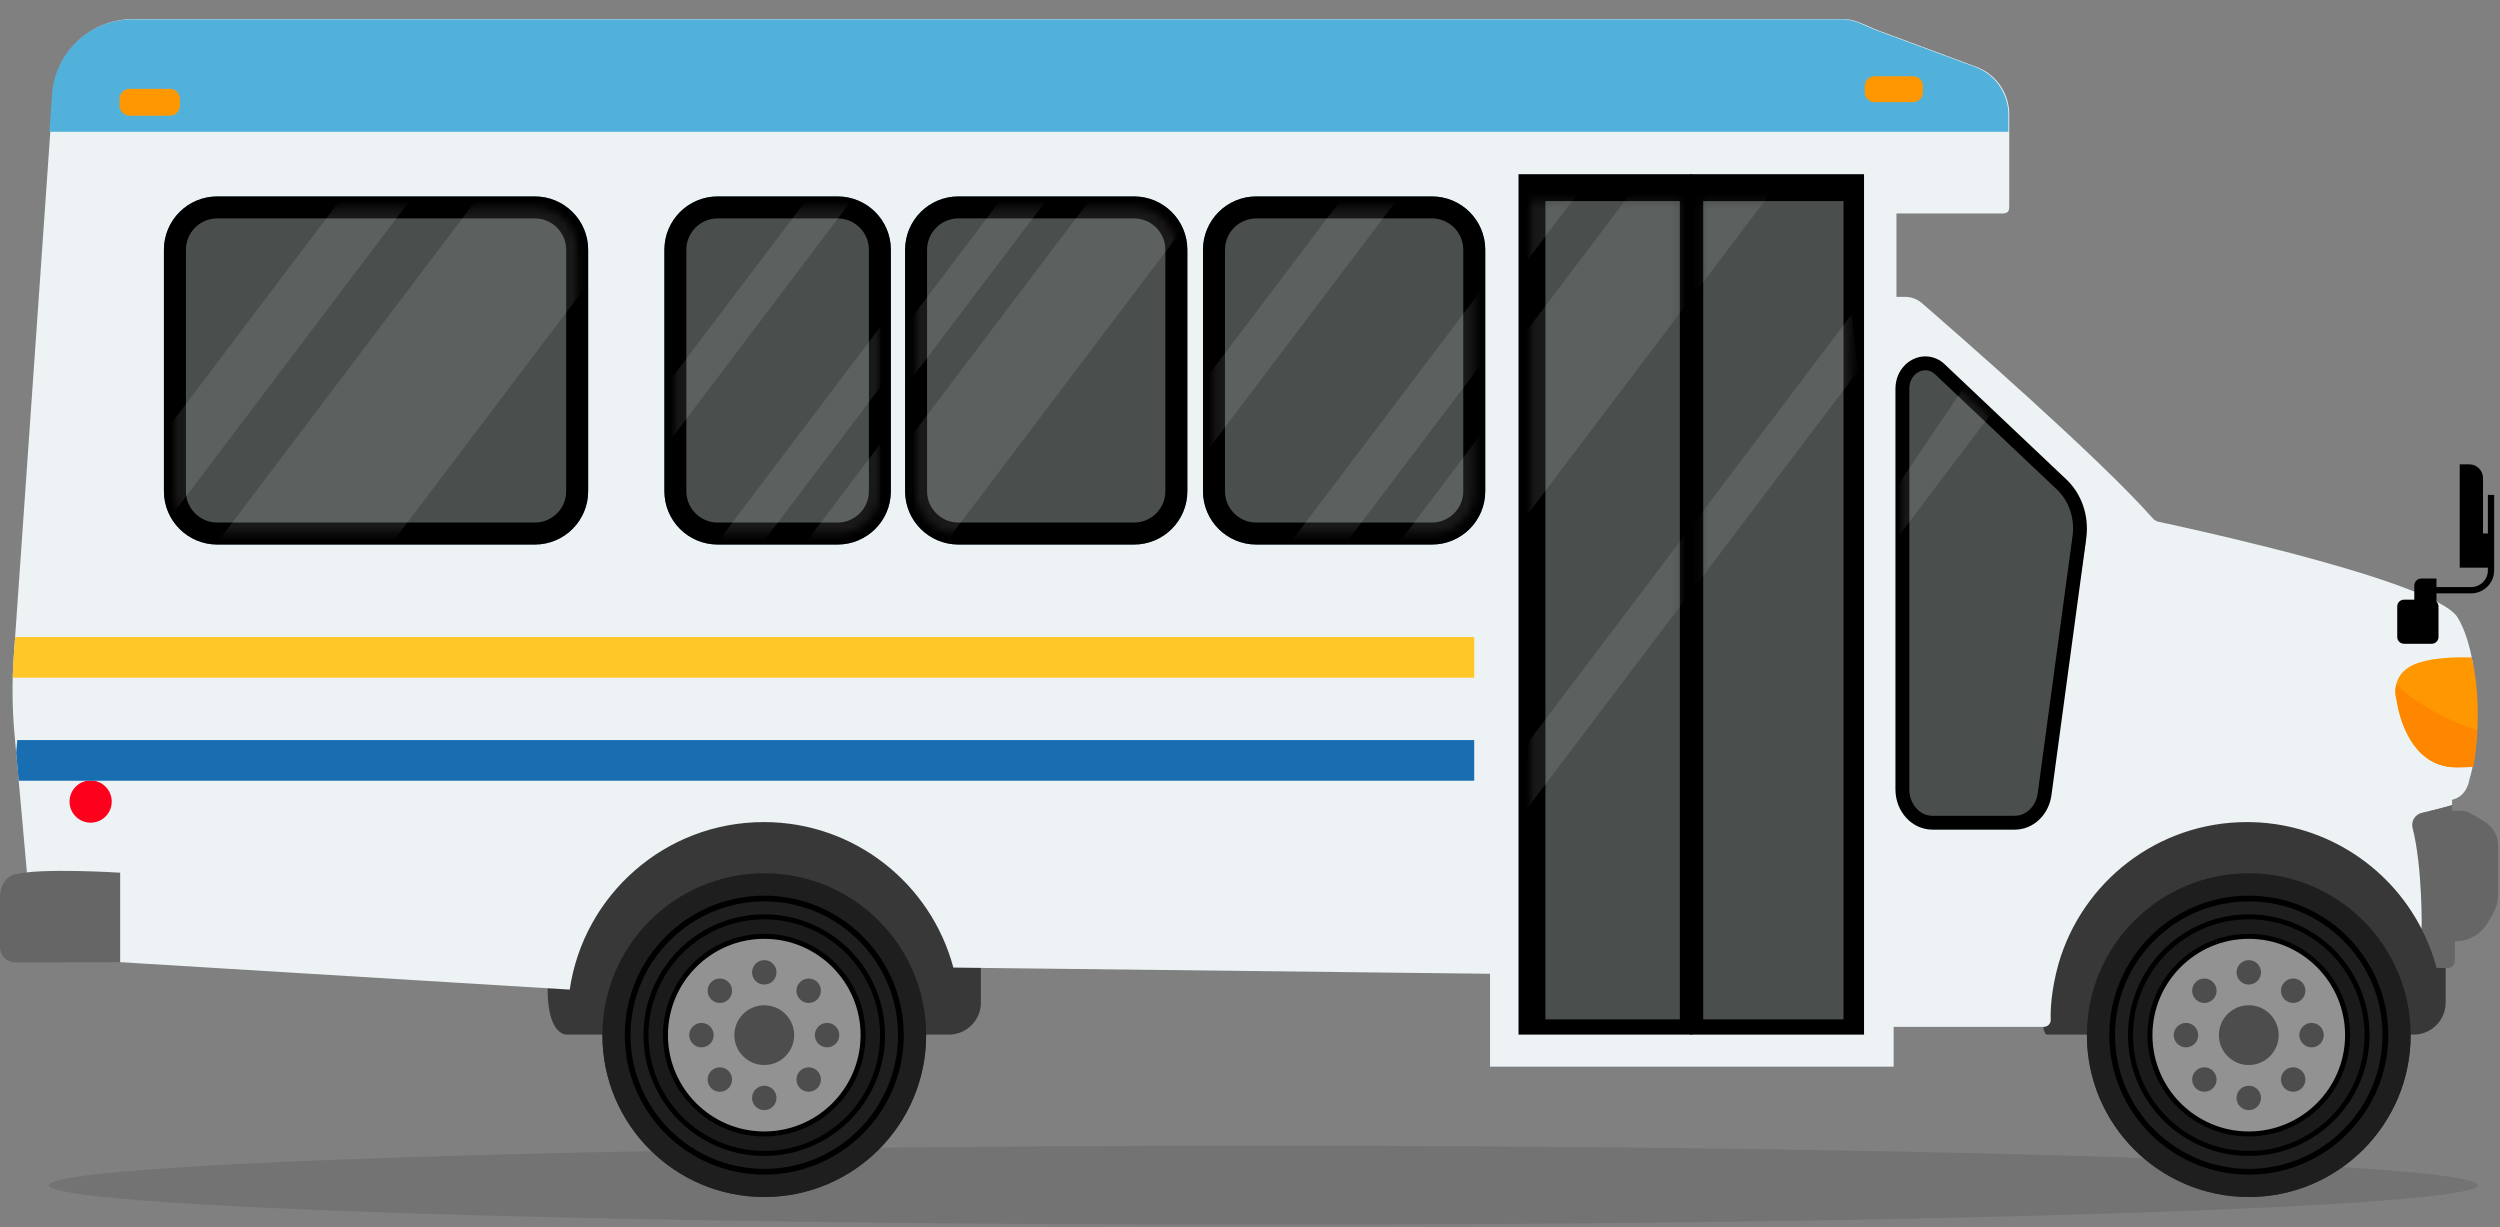
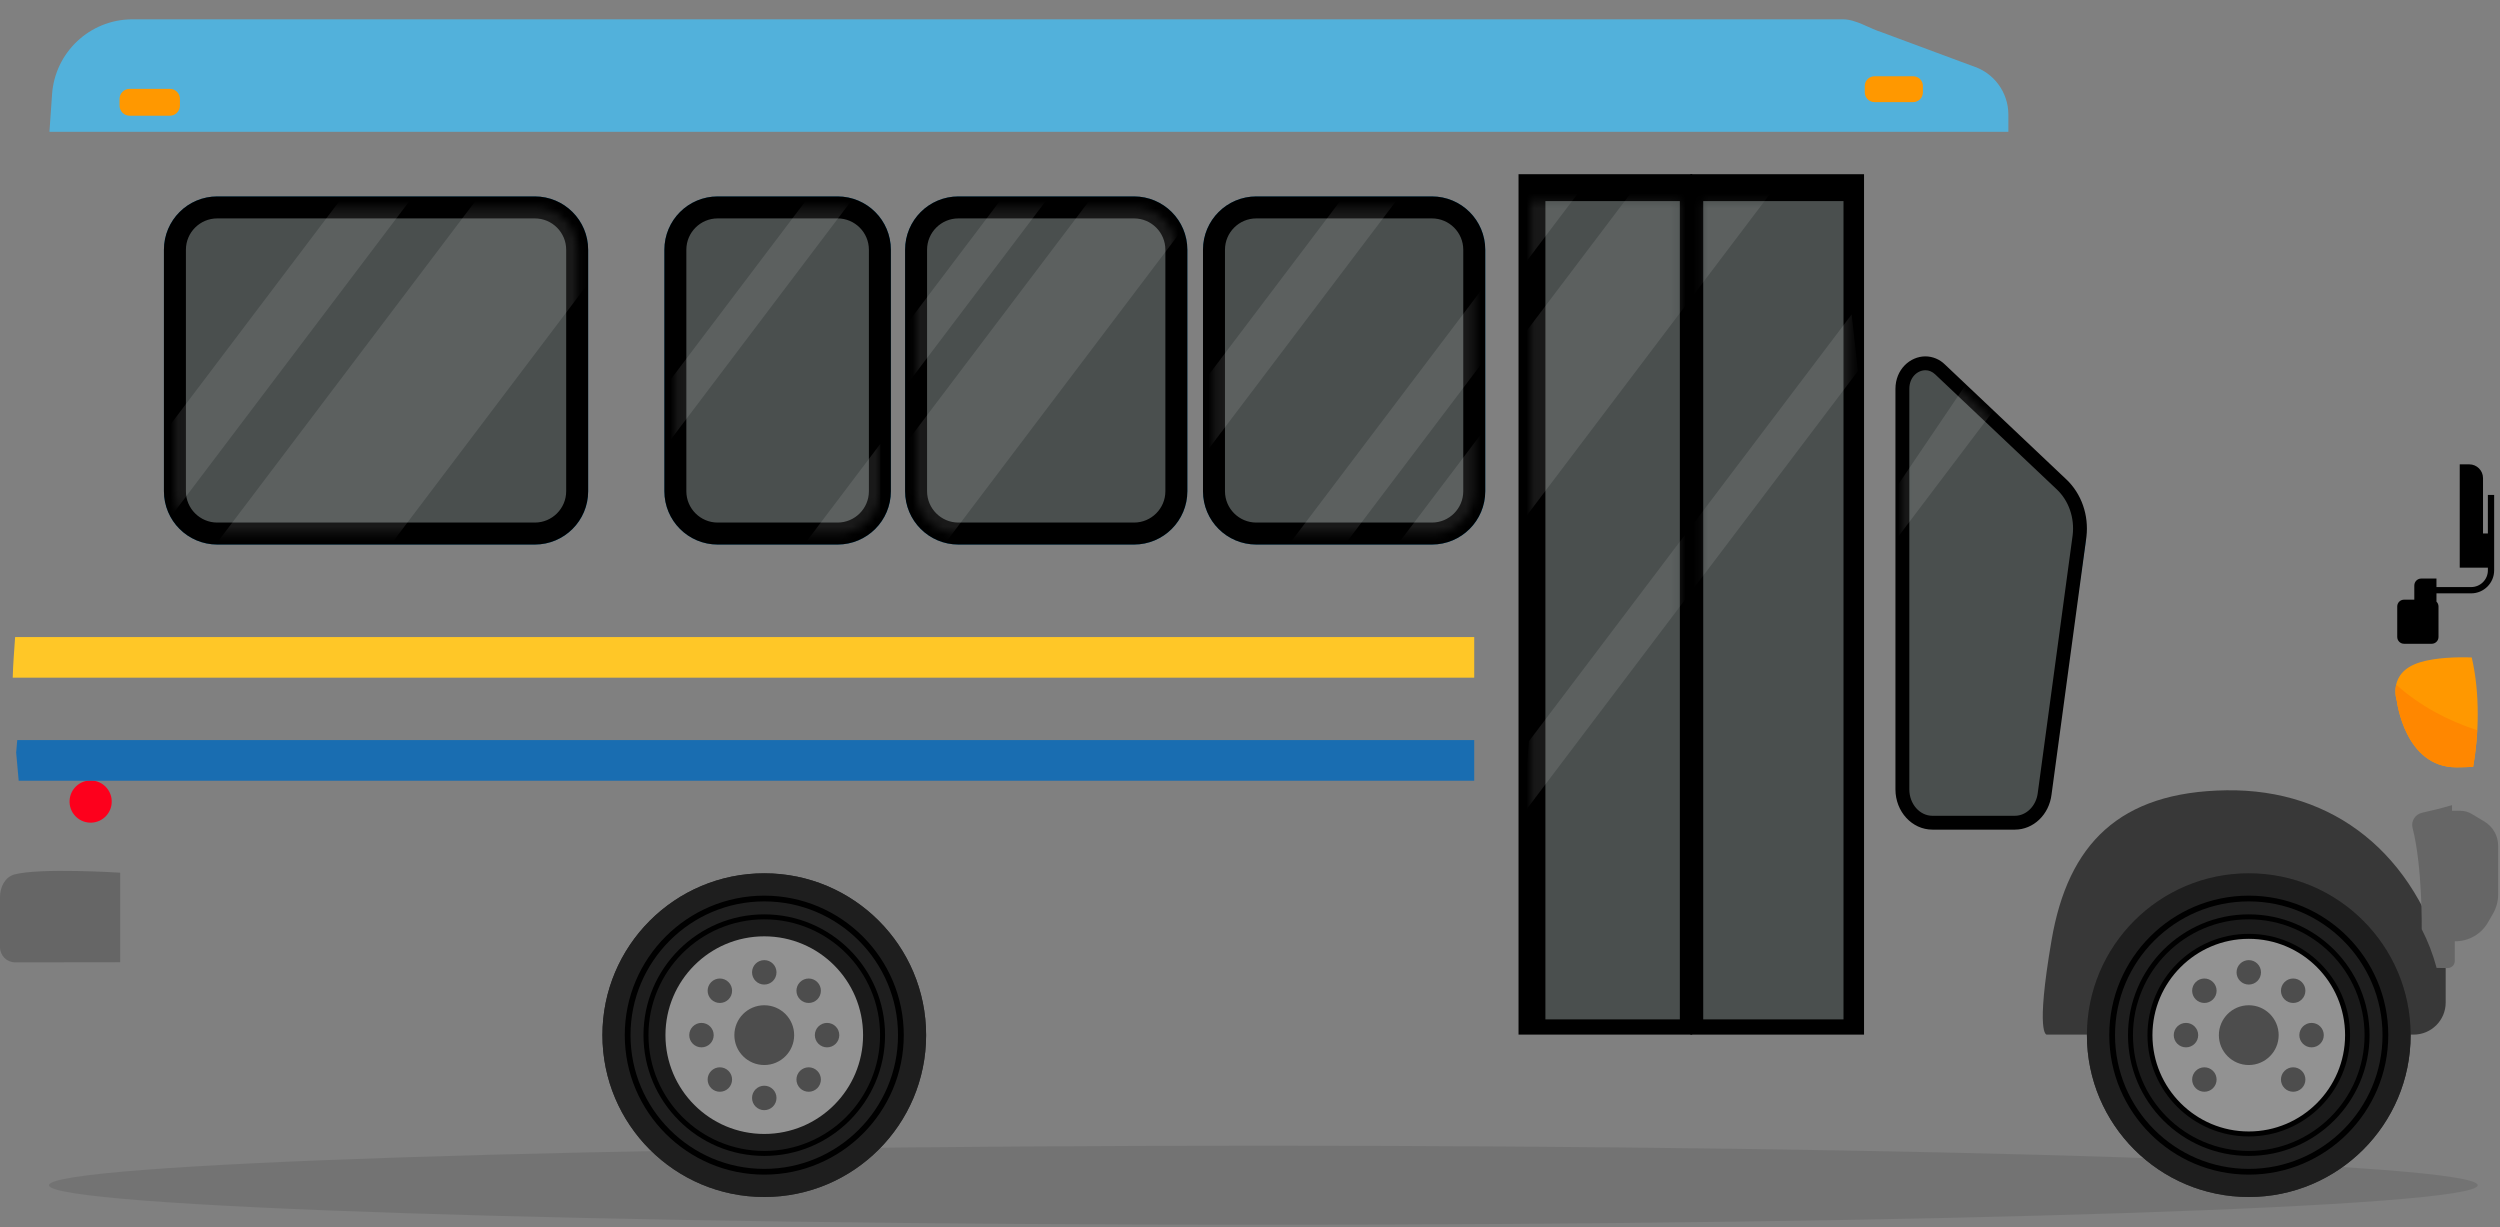
<svg xmlns="http://www.w3.org/2000/svg" width="330" height="162" viewBox="0 0 330 162" fill="none">
  <rect x="0" y="0" width="330" height="162" fill="#808080" stroke="none" />
  <g clip-path="url(#clip0_4102_80462)">
    <path opacity="0.1" d="M327.058 156.45C327.058 159.331 255.29 161.666 166.761 161.666C78.231 161.666 6.465 159.331 6.465 156.45C6.465 153.569 78.232 151.234 166.761 151.234C255.29 151.234 327.058 153.569 327.058 156.45Z" fill="black" />
-     <path d="M82.905 136.569H74.736C74.736 136.569 70.764 136.698 72.938 124.055C75.111 111.412 86.41 104.516 100.535 104.318C114.659 104.12 125.531 112.683 129.479 127.762V132.339C129.479 134.675 127.585 136.569 125.249 136.569H82.905Z" fill="#383838" />
    <path d="M280.781 136.569H270.164C270.164 136.569 268.64 136.698 270.814 124.055C272.987 111.412 279.761 104.516 293.886 104.318C308.01 104.12 318.882 112.683 322.83 127.762V132.339C322.83 134.675 320.937 136.569 318.6 136.569H280.781Z" fill="#383838" />
    <path d="M270.907 101.439C270.606 103.736 268.651 105.453 266.334 105.455H256.055C253.51 105.455 251.442 103.387 251.442 100.842V54.91C251.442 51.719 255.194 50.014 257.598 52.105L272.76 65.291C274.645 66.929 275.584 69.403 275.263 71.881L270.907 101.439ZM196.057 64.845C196.057 68.731 192.907 71.881 189.021 71.881H165.833C161.947 71.881 158.797 68.731 158.797 64.845V32.966C158.797 29.081 161.947 25.932 165.833 25.932H189.02C192.904 25.93 196.055 29.079 196.057 32.964V64.845L196.057 64.845ZM156.733 64.845C156.733 68.731 153.583 71.881 149.697 71.881H126.512C122.626 71.881 119.476 68.731 119.476 64.845V32.966C119.476 29.081 122.626 25.932 126.512 25.932H149.697C153.583 25.932 156.733 29.081 156.733 32.966V64.845ZM117.597 64.845C117.597 68.731 114.447 71.881 110.561 71.881H94.737C90.85 71.881 87.701 68.731 87.701 64.845V32.966C87.701 29.081 90.85 25.932 94.737 25.932H110.561C114.447 25.932 117.597 29.081 117.597 32.966V64.845ZM77.642 64.845C77.642 68.731 74.492 71.881 70.606 71.881H28.676C24.79 71.881 21.64 68.731 21.639 64.845V32.966C21.641 29.081 24.79 25.932 28.676 25.932H70.6C74.487 25.93 77.637 29.079 77.639 32.964V64.845H77.642V64.845Z" fill="#136895" />
-     <path d="M326.432 87.695H326.435C326.023 85.256 325.357 83.048 324.394 81.487C323.986 80.833 323.006 80.13 321.614 79.409L318.69 78.088C308.479 73.969 288.312 69.596 284.962 68.883C284.652 68.818 284.371 68.655 284.164 68.415C277.031 60.347 258.123 43.854 253.674 40C253.063 39.47 252.286 39.184 251.477 39.184H250.332V28.179H264.312C265.264 28.179 265.221 27.617 265.221 27.014V15.096C265.221 12.15 263.302 9.549 260.487 8.68L248.503 4.227C246.835 3.71 245.097 2.501 243.348 2.518H17.495C11.946 2.573 7.372 6.884 6.987 12.421L1.81 86.767C1.573 90.138 1.608 93.523 1.914 96.888L3.552 115.154L1.813 116.141H14.845L14.869 126.948L75.201 130.629C77.034 118.121 87.807 108.515 100.825 108.515C112.812 108.515 122.892 116.663 125.843 127.721L132.319 127.796L196.686 128.538V140.796H249.961V135.543H269.785C270.3 135.543 270.712 135.128 270.694 134.613C270.652 133.327 270.741 130.756 271.73 127.202C274.852 116.411 284.8 108.515 296.602 108.515C306.333 108.515 315.244 113.972 319.666 122.643L320.016 116.347C320.016 116.347 320.803 113.466 319.459 110.204C318.9 108.844 319.651 107.311 321.081 106.965C321.885 106.769 322.776 106.538 323.67 106.277V105.575C325.707 105.095 325.945 102.937 325.945 102.937C326.29 101.822 326.531 100.678 326.663 99.518C326.212 99.55 325.187 87.632 326.432 87.695L326.432 87.695ZM70.607 71.88H28.677C24.791 71.88 21.64 68.731 21.638 64.845V32.967C21.64 29.081 24.791 25.932 28.677 25.932H70.601C74.487 25.93 77.637 29.079 77.638 32.964V64.845H77.641C77.641 68.731 74.491 71.88 70.606 71.88L70.607 71.88ZM117.596 64.845C117.596 68.731 114.447 71.88 110.562 71.88H94.736C90.851 71.88 87.702 68.731 87.702 64.845V32.967C87.702 29.081 90.851 25.932 94.736 25.932H110.562C114.447 25.932 117.596 29.081 117.596 32.967V64.845ZM156.732 64.845C156.732 68.731 153.582 71.88 149.698 71.88H126.511C122.627 71.88 119.476 68.731 119.476 64.845V32.967C119.476 29.081 122.627 25.932 126.511 25.932H149.698C153.582 25.932 156.732 29.081 156.732 32.967V64.845ZM196.058 64.845C196.058 68.731 192.908 71.88 189.022 71.88H165.832C161.948 71.88 158.798 68.731 158.798 64.845V32.967C158.798 29.081 161.948 25.932 165.832 25.932H189.019C192.905 25.93 196.056 29.079 196.058 32.964V64.845L196.058 64.845ZM275.262 71.88L270.907 101.439C270.607 103.736 268.65 105.453 266.335 105.455H256.054C253.511 105.455 251.443 103.387 251.443 100.842V54.91C251.443 51.719 255.194 50.014 257.597 52.106L272.76 65.29C274.645 66.93 275.583 69.403 275.262 71.88L275.262 71.88Z" fill="#EDF2F4" />
    <path d="M319.541 87.395C315.047 88.704 316.379 92.512 316.379 92.512C316.379 92.512 317.43 101.288 324.238 101.288C324.946 101.288 325.688 101.265 326.455 101.224C327.205 97.055 327.383 91.547 326.268 86.785C324.16 86.709 321.505 86.82 319.543 87.393" fill="#FF9800" />
    <path d="M265.105 17.399V15.129C265.105 12.183 263.185 9.582 260.371 8.713L248.386 4.26C246.719 3.744 244.98 2.534 243.231 2.551H17.379C11.829 2.606 7.256 6.917 6.871 12.454L6.527 17.399H265.105Z" fill="#52B1DB" />
    <path d="M316.294 90.373C316.036 91.519 316.378 92.511 316.378 92.511C316.378 92.511 317.431 101.288 324.239 101.288C324.946 101.288 325.688 101.264 326.454 101.224C326.718 99.752 326.907 98.108 326.998 96.393C323.072 95.112 319.41 93.156 316.294 90.373" fill="#FF8700" />
    <path d="M1.909 115.427C0.669 115.756 0 117.092 0 118.377V125.025C0 126.137 0.895 127.032 2.007 127.032L15.862 127.014V115.196C15.862 115.196 5.302 114.523 1.909 115.427" fill="#666666" />
    <path d="M252.547 13.478H247.43C246.726 13.476 246.155 12.906 246.15 12.202V11.347C246.15 10.645 246.725 10.066 247.43 10.066H252.547C253.248 10.066 253.823 10.645 253.823 11.347V12.202C253.818 12.905 253.25 13.474 252.547 13.478Z" fill="#FF9800" />
    <path d="M22.425 15.275H17.111C16.378 15.274 15.783 14.679 15.78 13.944V13.056C15.78 12.325 16.378 11.729 17.111 11.729H22.425C23.154 11.729 23.752 12.325 23.752 13.056V13.944C23.751 14.677 23.158 15.271 22.425 15.275Z" fill="#FF9800" />
    <path d="M14.747 105.709C14.803 107.246 13.601 108.536 12.064 108.591C10.528 108.645 9.237 107.444 9.181 105.908C9.18 105.841 9.18 105.775 9.181 105.709C9.237 104.171 10.528 102.97 12.064 103.025C13.524 103.078 14.695 104.249 14.747 105.709Z" fill="#FD001C" />
    <path d="M165.832 70.431C162.749 70.429 160.25 67.929 160.244 64.846V32.967C160.25 29.884 162.749 27.384 165.832 27.382H189.016C192.1 27.384 194.6 29.884 194.605 32.967V64.846C194.6 67.929 192.1 70.429 189.016 70.431H165.832ZM126.508 70.431C123.425 70.426 120.927 67.928 120.923 64.846V32.967C120.927 29.885 123.425 27.386 126.508 27.382H149.695C152.777 27.386 155.276 29.885 155.28 32.967V64.846C155.276 67.928 152.777 70.426 149.695 70.431H126.508ZM28.677 70.431C25.592 70.429 23.093 67.929 23.088 64.846V32.967C23.093 29.884 25.592 27.384 28.677 27.382H70.601C73.683 27.386 76.182 29.885 76.186 32.967V64.846C76.182 67.928 73.683 70.426 70.601 70.431H28.677ZM255.079 108.6C252.892 108.6 251.114 106.627 251.114 104.207V51.332C251.114 49.219 252.662 47.957 254.154 47.957C254.858 47.957 255.527 48.238 256.083 48.765L272.129 63.944C273.918 65.636 274.806 68.18 274.498 70.756L269.894 104.769C269.63 106.958 267.938 108.6 265.96 108.6H255.079V108.6ZM94.733 70.431C91.651 70.426 89.153 67.928 89.148 64.846V32.967C89.153 29.885 91.651 27.386 94.733 27.382H110.559C113.641 27.386 116.139 29.885 116.144 32.967V64.846C116.139 67.928 113.641 70.426 110.559 70.431H94.733ZM202.082 134.932H221.734V24.945H202.082V134.932ZM224.765 134.932H244.417V24.945H224.765V134.932Z" fill="#4A4F4E" />
    <path d="M189.016 25.93H165.832C161.946 25.928 158.797 29.078 158.795 32.962V64.844C158.795 68.729 161.945 71.878 165.83 71.878H189.016C192.901 71.878 196.052 68.729 196.052 64.844V32.965C196.052 29.079 192.901 25.93 189.016 25.93ZM189.016 28.83C191.296 28.83 193.151 30.686 193.151 32.965V64.844C193.151 67.123 191.296 68.979 189.016 68.979H165.832C163.553 68.979 161.697 67.123 161.697 64.844V32.965C161.697 30.686 163.553 28.83 165.832 28.83H189.016ZM149.695 25.929H126.508C122.622 25.929 119.473 29.079 119.473 32.965V64.844C119.473 68.729 122.622 71.878 126.508 71.878H149.695C153.579 71.878 156.729 68.729 156.729 64.844V32.965C156.729 29.079 153.579 25.929 149.695 25.929ZM149.695 28.83C151.974 28.83 153.83 30.686 153.83 32.965V64.844C153.83 67.123 151.974 68.979 149.695 68.979H126.508C124.229 68.979 122.373 67.123 122.373 64.844V32.965C122.373 30.686 124.229 28.83 126.508 28.83H149.695ZM70.601 25.929H28.677C24.791 25.929 21.64 29.079 21.638 32.965V64.844C21.64 68.73 24.791 71.878 28.677 71.878H70.601C74.486 71.878 77.635 68.729 77.635 64.844V32.965C77.635 29.079 74.486 25.929 70.601 25.929ZM70.601 28.83C72.88 28.83 74.736 30.686 74.736 32.965V64.844C74.736 67.123 72.88 68.979 70.601 68.979H28.677C26.396 68.979 24.54 67.123 24.54 64.844V32.965C24.54 30.686 26.396 28.83 28.677 28.83H70.601ZM254.157 47.041C252.127 47.041 250.199 48.772 250.199 51.331V104.206C250.199 107.134 252.386 109.512 255.079 109.512H265.96C268.407 109.512 270.48 107.534 270.801 104.889L275.408 70.864C275.744 68.015 274.756 65.164 272.757 63.281L256.714 48.099C256.031 47.427 255.112 47.048 254.154 47.041M254.154 48.87C254.626 48.87 255.066 49.058 255.455 49.427L271.504 64.608C273.077 66.098 273.859 68.349 273.592 70.633L268.988 104.643V104.658L268.985 104.672C268.776 106.387 267.474 107.684 265.96 107.684H255.079C253.399 107.684 252.032 106.12 252.032 104.206V51.331C252.032 49.794 253.11 48.873 254.154 48.873M110.559 25.93H94.733C90.848 25.93 87.699 29.079 87.699 32.965V64.844C87.699 68.729 90.848 71.879 94.733 71.879H110.559C114.443 71.879 117.593 68.729 117.593 64.844V32.965C117.593 29.079 114.443 25.93 110.559 25.93ZM110.559 28.83C112.838 28.83 114.694 30.686 114.694 32.965V64.844C114.694 67.124 112.838 68.979 110.559 68.979H94.733C92.454 68.979 90.598 67.124 90.598 64.844V32.965C90.598 30.686 92.454 28.83 94.733 28.83H110.559ZM200.446 136.569H223.37V22.996H200.446V136.569ZM203.72 133.295H220.1L220.371 26.619H203.989L203.717 133.295H203.72Z" fill="black" />
    <path d="M327.957 108.451L326.263 107.436C325.815 107.167 325.302 107.025 324.779 107.025H323.669V106.277C322.227 106.701 320.792 107.044 319.718 107.281C318.811 107.481 318.227 108.384 318.458 109.283C319.781 114.419 319.665 122.646 319.665 122.646C320.493 124.264 321.158 125.976 321.633 127.765L323.082 127.784C323.603 127.791 324.029 127.371 324.029 126.85V124.25H324.101C325.89 124.25 327.541 123.291 328.427 121.735L329.101 120.555C329.53 119.802 329.755 118.95 329.755 118.083V111.637C329.755 110.331 329.07 109.127 327.958 108.454" fill="#666666" />
    <path d="M223.129 136.569H246.053V22.996H223.129V136.569ZM226.403 133.295H242.783V26.544H226.401V133.295H226.403Z" fill="black" />
    <path d="M328.4 65.33V70.417H327.758V63.111C327.758 62.107 326.944 61.293 325.939 61.293H324.684V74.928H328.4V75.291C328.4 76.502 327.41 77.492 326.199 77.492H321.613V76.368H319.605C319.099 76.368 318.688 76.779 318.688 77.285V79.156H317.33C316.835 79.156 316.435 79.558 316.435 80.053V84.081C316.435 84.574 316.838 84.978 317.33 84.978H320.988C321.479 84.978 321.882 84.575 321.882 84.084V80.053C321.882 79.813 321.785 79.584 321.614 79.416V78.322H326.2C327.865 78.322 329.228 76.958 329.228 75.293V65.33H328.4H328.4Z" fill="black" />
    <path d="M221.739 26.545H203.994V134.559H221.739V26.545Z" fill="#4A4F4E" />
    <path d="M243.342 26.545H224.826V134.559H243.342V26.545Z" fill="#4A4F4E" />
    <path d="M122.248 136.64C122.248 148.439 112.683 158.004 100.884 158.004C89.085 158.004 79.518 148.439 79.518 136.64C79.518 124.841 89.084 115.275 100.884 115.275C112.684 115.275 122.248 124.841 122.248 136.64Z" fill="#333333" />
    <path d="M122.248 136.64C122.248 148.439 112.683 158.004 100.884 158.004C89.085 158.004 79.518 148.439 79.518 136.64C79.518 124.841 89.084 115.275 100.884 115.275C112.684 115.275 122.248 124.841 122.248 136.64Z" fill="#1E1E1E" />
    <path d="M116.498 136.638C116.498 145.262 109.507 152.252 100.884 152.252C92.261 152.252 85.268 145.262 85.268 136.638C85.268 128.013 92.259 121.023 100.884 121.023C109.508 121.023 116.498 128.013 116.498 136.638Z" fill="#1A1A1A" />
    <path d="M113.926 136.639C113.926 143.842 108.086 149.682 100.883 149.682C93.68 149.682 87.84 143.842 87.84 136.639C87.84 129.436 93.679 123.596 100.883 123.596C108.088 123.596 113.926 129.436 113.926 136.639Z" fill="#929292" />
    <path d="M104.829 136.639C104.829 138.818 103.062 140.584 100.883 140.584C98.705 140.584 96.936 138.818 96.936 136.639C96.936 134.459 98.704 132.693 100.883 132.693C103.063 132.693 104.829 134.459 104.829 136.639Z" fill="#4D4D4D" />
    <path d="M102.497 128.35C102.497 129.241 101.775 129.963 100.884 129.963C99.993 129.963 99.27 129.241 99.27 128.35C99.27 127.459 99.993 126.736 100.884 126.736C101.775 126.736 102.497 127.459 102.497 128.35Z" fill="#4D4D4D" />
    <path d="M102.497 144.928C102.497 145.819 101.774 146.542 100.883 146.542C99.992 146.542 99.269 145.819 99.269 144.928C99.269 144.037 99.992 143.314 100.883 143.314C101.774 143.314 102.497 144.037 102.497 144.928Z" fill="#4D4D4D" />
    <path d="M109.172 138.251C108.281 138.251 107.559 137.528 107.559 136.637C107.559 135.746 108.281 135.023 109.172 135.023C110.063 135.023 110.786 135.746 110.786 136.637C110.786 137.528 110.063 138.251 109.172 138.251Z" fill="#4D4D4D" />
    <path d="M92.594 138.251C91.703 138.251 90.981 137.528 90.981 136.637C90.981 135.746 91.703 135.023 92.594 135.023C93.485 135.023 94.208 135.746 94.208 136.637C94.208 137.528 93.485 138.251 92.594 138.251Z" fill="#4D4D4D" />
    <path d="M107.886 131.919C107.256 132.549 106.233 132.549 105.604 131.919C104.973 131.29 104.973 130.267 105.604 129.637C106.233 129.006 107.256 129.006 107.886 129.637C108.515 130.267 108.515 131.29 107.886 131.919Z" fill="#4D4D4D" />
    <path d="M96.163 143.64C95.533 144.27 94.511 144.27 93.881 143.64C93.25 143.01 93.25 141.988 93.881 141.358C94.511 140.727 95.533 140.727 96.163 141.358C96.793 141.988 96.793 143.01 96.163 143.64Z" fill="#4D4D4D" />
    <path d="M105.603 143.64C104.973 143.01 104.973 141.988 105.603 141.358C106.233 140.727 107.255 140.727 107.885 141.358C108.516 141.988 108.516 143.01 107.885 143.64C107.255 144.27 106.233 144.27 105.603 143.64Z" fill="#4D4D4D" />
    <path d="M93.881 131.919C93.251 131.29 93.251 130.267 93.881 129.637C94.511 129.006 95.533 129.006 96.163 129.637C96.794 130.267 96.794 131.29 96.163 131.919C95.533 132.549 94.511 132.549 93.881 131.919Z" fill="#4D4D4D" />
    <path d="M100.884 152.581C92.092 152.581 84.94 145.429 84.94 136.639C84.94 127.849 92.092 120.695 100.884 120.695C109.676 120.695 116.826 127.847 116.826 136.639C116.826 145.431 109.674 152.581 100.884 152.581ZM100.884 121.353C92.455 121.353 85.598 128.21 85.598 136.639C85.598 145.068 92.455 151.924 100.884 151.924C109.313 151.924 116.169 145.067 116.169 136.639C116.169 128.211 109.313 121.353 100.884 121.353Z" fill="black" />
    <path d="M100.884 155.052C90.729 155.052 82.469 146.793 82.469 136.638C82.469 126.484 90.729 118.225 100.884 118.225C111.039 118.225 119.298 126.485 119.298 136.638C119.298 146.792 111.037 155.052 100.884 155.052ZM100.884 118.984C91.15 118.984 83.228 126.904 83.228 136.638C83.228 146.372 91.15 154.294 100.884 154.294C110.618 154.294 118.538 146.374 118.538 136.638C118.538 126.903 110.618 118.984 100.884 118.984Z" fill="black" />
-     <path d="M100.884 150.011C93.509 150.011 87.512 144.013 87.512 136.639C87.512 129.264 93.51 123.268 100.884 123.268C108.259 123.268 114.255 129.265 114.255 136.639C114.255 144.012 108.257 150.011 100.884 150.011ZM100.884 123.925C93.873 123.925 88.169 129.628 88.169 136.639C88.169 143.649 93.873 149.354 100.884 149.354C107.895 149.354 113.598 143.65 113.598 136.639C113.598 129.628 107.895 123.925 100.884 123.925Z" fill="black" />
    <path d="M318.203 136.64C318.203 148.439 308.637 158.004 296.838 158.004C285.039 158.004 275.473 148.439 275.473 136.64C275.473 124.841 285.038 115.275 296.838 115.275C308.638 115.275 318.203 124.841 318.203 136.64Z" fill="#333333" />
    <path d="M318.203 136.64C318.203 148.439 308.637 158.004 296.838 158.004C285.039 158.004 275.473 148.439 275.473 136.64C275.473 124.841 285.038 115.275 296.838 115.275C308.638 115.275 318.203 124.841 318.203 136.64Z" fill="#1E1E1E" />
    <path d="M312.453 136.638C312.453 145.262 305.461 152.252 296.838 152.252C288.215 152.252 281.223 145.262 281.223 136.638C281.223 128.013 288.214 121.023 296.838 121.023C305.462 121.023 312.453 128.013 312.453 136.638Z" fill="#1A1A1A" />
    <path d="M309.881 136.639C309.881 143.842 304.041 149.682 296.838 149.682C289.635 149.682 283.795 143.842 283.795 136.639C283.795 129.436 289.634 123.596 296.838 123.596C304.042 123.596 309.881 129.436 309.881 136.639Z" fill="#929292" />
    <path d="M300.783 136.639C300.783 138.818 299.016 140.584 296.838 140.584C294.66 140.584 292.891 138.818 292.891 136.639C292.891 134.459 294.658 132.693 296.838 132.693C299.018 132.693 300.783 134.459 300.783 136.639Z" fill="#4D4D4D" />
    <path d="M298.451 128.35C298.451 129.241 297.729 129.963 296.838 129.963C295.947 129.963 295.224 129.241 295.224 128.35C295.224 127.459 295.947 126.736 296.838 126.736C297.729 126.736 298.451 127.459 298.451 128.35Z" fill="#4D4D4D" />
-     <path d="M298.451 144.928C298.451 145.819 297.729 146.542 296.838 146.542C295.947 146.542 295.224 145.819 295.224 144.928C295.224 144.037 295.947 143.314 296.838 143.314C297.729 143.314 298.451 144.037 298.451 144.928Z" fill="#4D4D4D" />
    <path d="M305.126 138.251C304.235 138.251 303.513 137.528 303.513 136.637C303.513 135.746 304.235 135.023 305.126 135.023C306.017 135.023 306.74 135.746 306.74 136.637C306.74 137.528 306.017 138.251 305.126 138.251Z" fill="#4D4D4D" />
    <path d="M288.549 138.251C287.657 138.251 286.935 137.528 286.935 136.637C286.935 135.746 287.657 135.023 288.549 135.023C289.44 135.023 290.162 135.746 290.162 136.637C290.162 137.528 289.44 138.251 288.549 138.251Z" fill="#4D4D4D" />
    <path d="M303.84 131.919C303.211 132.549 302.188 132.549 301.558 131.919C300.927 131.29 300.927 130.267 301.558 129.637C302.188 129.006 303.211 129.006 303.84 129.637C304.47 130.267 304.47 131.29 303.84 131.919Z" fill="#4D4D4D" />
    <path d="M292.118 143.64C291.488 144.27 290.465 144.27 289.836 143.64C289.205 143.01 289.205 141.988 289.836 141.358C290.465 140.727 291.488 140.727 292.118 141.358C292.747 141.988 292.747 143.01 292.118 143.64Z" fill="#4D4D4D" />
    <path d="M301.558 143.64C300.928 143.01 300.928 141.988 301.558 141.358C302.187 140.727 303.21 140.727 303.84 141.358C304.471 141.988 304.471 143.01 303.84 143.64C303.21 144.27 302.187 144.27 301.558 143.64Z" fill="#4D4D4D" />
    <path d="M289.836 131.919C289.206 131.29 289.206 130.267 289.836 129.637C290.465 129.006 291.488 129.006 292.117 129.637C292.749 130.267 292.749 131.29 292.117 131.919C291.488 132.549 290.465 132.549 289.836 131.919Z" fill="#4D4D4D" />
    <path d="M296.838 152.581C288.046 152.581 280.895 145.429 280.895 136.639C280.895 127.849 288.046 120.695 296.838 120.695C305.63 120.695 312.78 127.847 312.78 136.639C312.78 145.431 305.629 152.581 296.838 152.581ZM296.838 121.353C288.409 121.353 281.552 128.21 281.552 136.639C281.552 145.068 288.409 151.924 296.838 151.924C305.267 151.924 312.123 145.067 312.123 136.639C312.123 128.211 305.267 121.353 296.838 121.353Z" fill="black" />
    <path d="M296.839 155.052C286.684 155.052 278.423 146.793 278.423 136.638C278.423 126.484 286.684 118.225 296.839 118.225C306.993 118.225 315.252 126.485 315.252 136.638C315.252 146.792 306.992 155.052 296.839 155.052ZM296.839 118.984C287.104 118.984 279.183 126.904 279.183 136.638C279.183 146.372 287.104 154.294 296.839 154.294C306.573 154.294 314.493 146.374 314.493 136.638C314.493 126.903 306.573 118.984 296.839 118.984Z" fill="black" />
    <path d="M296.838 150.011C289.463 150.011 283.466 144.013 283.466 136.639C283.466 129.264 289.464 123.268 296.838 123.268C304.213 123.268 310.209 129.265 310.209 136.639C310.209 144.012 304.211 150.011 296.838 150.011ZM296.838 123.925C289.828 123.925 284.123 129.628 284.123 136.639C284.123 143.649 289.827 149.354 296.838 149.354C303.849 149.354 309.552 143.65 309.552 136.639C309.552 129.628 303.849 123.925 296.838 123.925Z" fill="black" />
    <mask id="mask0_4102_80462" style="mask-type:luminance" maskUnits="userSpaceOnUse" x="23" y="26" width="252" height="109">
      <path d="M251.113 51.333V104.206C251.113 106.628 252.892 108.6 255.08 108.6H265.96C267.937 108.6 269.63 106.957 269.894 104.769L274.498 70.756C274.807 68.18 273.918 65.635 272.129 63.944L256.084 48.767C255.528 48.238 254.858 47.957 254.154 47.957C252.662 47.957 251.113 49.219 251.113 51.333ZM28.677 27.383C25.592 27.385 23.093 29.884 23.088 32.967V64.846C23.093 67.929 25.592 70.427 28.677 70.43H70.601C73.684 70.427 76.181 67.928 76.186 64.846V32.967C76.181 29.885 73.684 27.386 70.601 27.383H28.677ZM94.734 27.383C91.65 27.386 89.153 29.885 89.148 32.967V64.846C89.153 67.928 91.65 70.427 94.734 70.43H110.557C113.642 70.427 116.14 67.928 116.144 64.846V32.967C116.14 29.885 113.642 27.386 110.557 27.383H94.734ZM126.508 27.383C123.425 27.386 120.928 29.885 120.923 32.967V64.846C120.929 67.928 123.425 70.427 126.508 70.43H149.695C152.778 70.427 155.276 67.928 155.28 64.846V32.967C155.276 29.885 152.778 27.386 149.695 27.383H126.508ZM165.832 27.383C162.749 27.385 160.25 29.884 160.244 32.967V64.846C160.25 67.929 162.749 70.427 165.832 70.43H189.016C192.1 70.427 194.6 67.929 194.605 64.846V32.967C194.6 29.884 192.1 27.385 189.016 27.383H165.832ZM202.081 134.932H221.735V26.527H202.081V134.932ZM224.765 134.932H244.418V26.649H224.765V134.932Z" fill="white" />
    </mask>
    <g mask="url(#mask0_4102_80462)">
      <g opacity="0.1">
        <mask id="mask1_4102_80462" style="mask-type:luminance" maskUnits="userSpaceOnUse" x="21" y="-1" width="248" height="109">
          <path d="M268.214 -0.002H21.685V107.489H268.214V-0.002Z" fill="white" />
        </mask>
        <g mask="url(#mask1_4102_80462)">
          <path d="M144.776 25.18L119.005 59.262V79.31L159.936 25.18H144.776Z" fill="white" />
          <path d="M132.999 25.18L119.005 43.686V51.706L139.063 25.18H132.999Z" fill="white" />
          <path d="M116.202 58.586L104.553 73.993H116.202V58.586Z" fill="white" />
-           <path d="M116.202 43.141L92.874 73.992H98.889L116.202 51.094V43.141Z" fill="white" />
          <path d="M116.202 17.498H113.17L78.914 62.8V70.754L116.202 21.441V17.498Z" fill="white" />
          <path d="M185.969 74.689C189.777 74.3 194.334 73.951 198.642 74.441C198.32 67.6 198.139 60.756 198.061 53.908L181.974 75.185C183.302 74.999 184.633 74.826 185.969 74.689Z" fill="white" />
          <path d="M167.745 75.29C170.105 75.403 172.457 75.433 174.806 75.464L198.002 44.788C197.994 41.533 197.996 38.278 198.003 35.023L167.553 75.296C167.618 75.296 167.677 75.287 167.745 75.29Z" fill="white" />
          <path d="M183.731 17.498L159.406 49.668V59.431L191.113 17.498H183.731Z" fill="white" />
          <path d="M218.756 20.869L200.636 44.834V69.238L237.21 20.869H218.756Z" fill="white" />
          <path d="M244.418 41.504L201.812 97.85L201.008 107.488L245.25 48.98L244.418 41.504Z" fill="white" />
          <path d="M204.421 20.869L200.636 25.875V35.638L211.802 20.869H204.421Z" fill="white" />
          <path d="M261.7 47.496L250.612 63.884V70.774L268.214 47.496H261.7Z" fill="white" />
          <path d="M77.466 7.082L21.685 80.852V83.289C21.685 85.253 22.464 86.846 23.425 86.846H40.264L77.466 37.647V7.082Z" fill="white" />
          <path d="M64.871 -0.002L21.684 57.111V69.337L74.115 -0.002H64.871Z" fill="white" />
        </g>
      </g>
    </g>
    <path d="M194.597 84.092H1.996L1.81 86.766C1.747 87.661 1.705 88.558 1.68 89.454H194.597V84.092V84.092Z" fill="#FFC727" />
    <path d="M194.598 97.691H2.276L2.133 99.333L2.467 103.054H194.598V97.691Z" fill="#196DB1" />
  </g>
  <defs>
    <clipPath id="clip0_4102_80462">
      <rect width="329.755" height="161.666" fill="white" />
    </clipPath>
  </defs>
</svg>